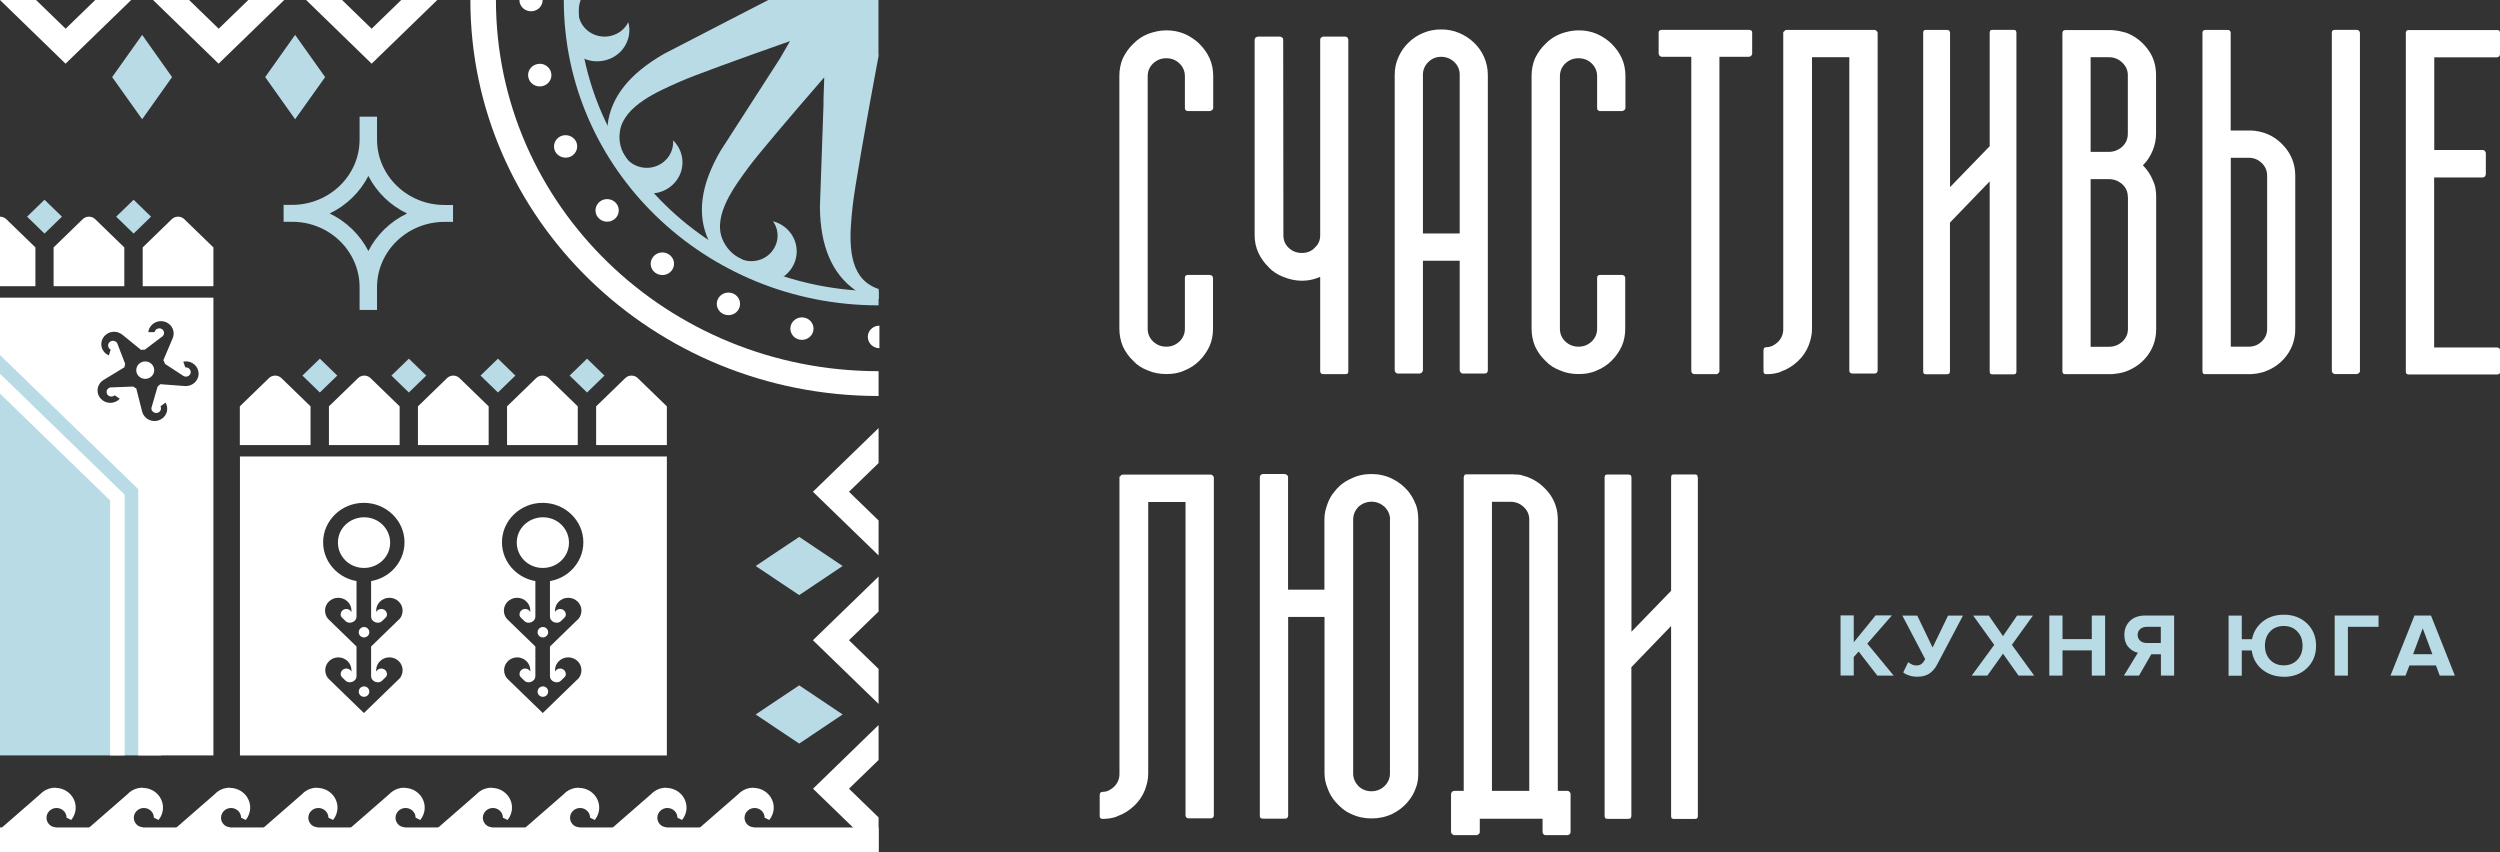
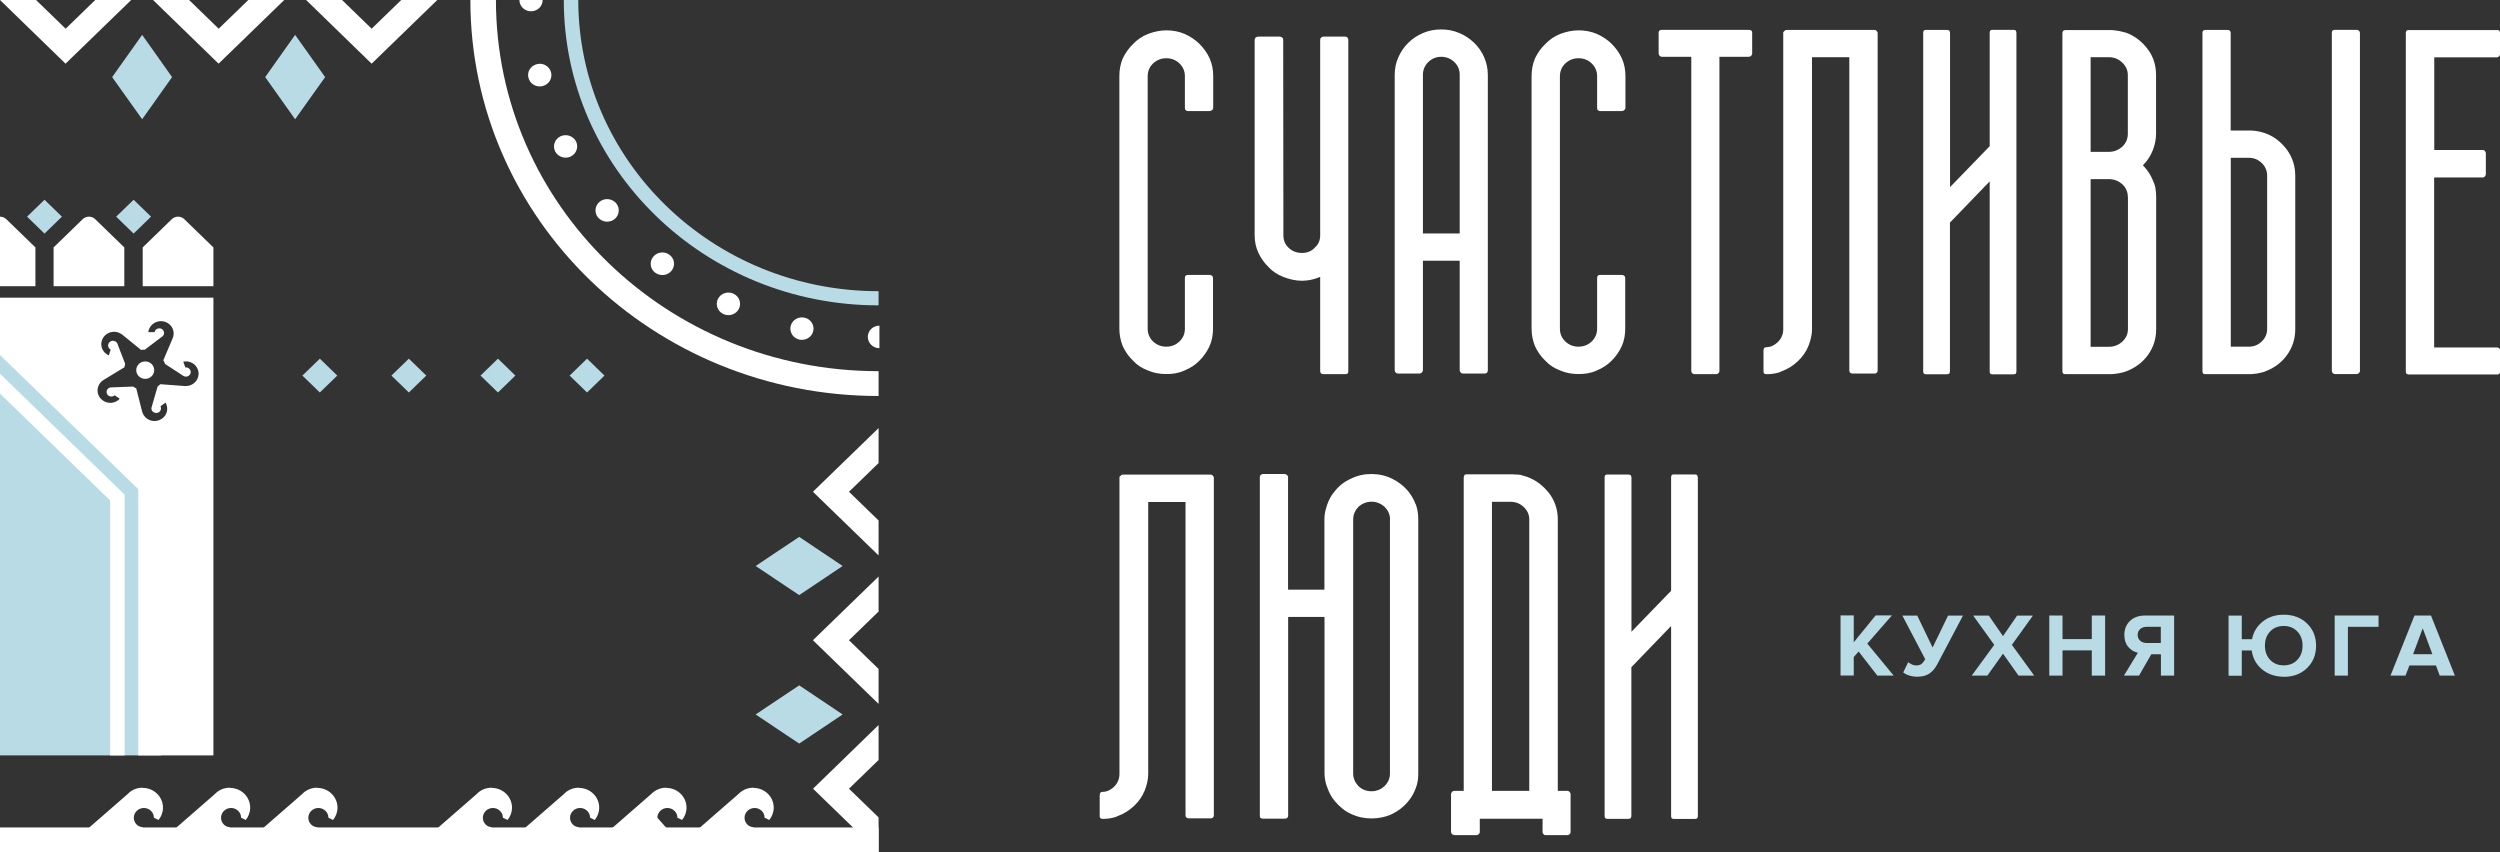
<svg xmlns="http://www.w3.org/2000/svg" width="176" height="60" viewBox="0 0 176 60" fill="none">
  <rect x="0" y="0" width="176" height="60" fill="#333333" stroke="none" />
  <g clip-path="url(#clip0_16_730)">
    <path fill-rule="evenodd" clip-rule="evenodd" d="M0 22.977H1.481L11.348 33.277V53.179H0V22.977Z" fill="#B9DBE5" />
    <path fill-rule="evenodd" clip-rule="evenodd" d="M18.67 5.428L20.776 2.454L22.889 5.428L20.776 8.395L18.67 5.428Z" fill="#B9DBE5" />
    <path fill-rule="evenodd" clip-rule="evenodd" d="M7.895 5.428L10.008 2.454L12.114 5.428L10.008 8.395L7.895 5.428Z" fill="#B9DBE5" />
    <path fill-rule="evenodd" clip-rule="evenodd" d="M61.852 21.497C55.735 21.497 50.191 19.093 46.18 15.202C42.169 11.311 39.691 5.941 39.691 0H40.711C40.711 5.659 43.077 10.784 46.902 14.495C50.727 18.205 56.01 20.5 61.852 20.5V21.489V21.497Z" fill="#B9DBE5" />
    <path fill-rule="evenodd" clip-rule="evenodd" d="M56.263 48.248L59.322 50.298L56.263 52.348L53.197 50.298L56.263 48.248Z" fill="#B9DBE5" />
    <path fill-rule="evenodd" clip-rule="evenodd" d="M56.263 37.796L59.322 39.846L56.263 41.896L53.197 39.846L56.263 37.796Z" fill="#B9DBE5" />
-     <path fill-rule="evenodd" clip-rule="evenodd" d="M26.543 9.24V9.832C26.543 11.095 27.079 12.25 27.934 13.08C28.798 13.917 29.981 14.43 31.283 14.43H31.893V15.621H31.283C29.981 15.621 28.79 16.14 27.934 16.971C27.071 17.808 26.543 18.956 26.543 20.219V20.811V21.821H25.315V20.212C25.315 18.948 24.779 17.794 23.924 16.963C23.06 16.126 21.877 15.614 20.575 15.614H19.965V14.422H20.575C21.877 14.422 23.068 13.903 23.924 13.073C24.787 12.235 25.315 11.088 25.315 9.824V8.215H26.543V9.225V9.24ZM27.071 13.924C26.61 13.477 26.223 12.957 25.933 12.387C25.642 12.957 25.256 13.477 24.794 13.924C24.333 14.372 23.797 14.747 23.209 15.029C23.797 15.31 24.333 15.686 24.794 16.133C25.256 16.581 25.642 17.101 25.933 17.671C26.223 17.101 26.61 16.581 27.071 16.133C27.532 15.686 28.068 15.31 28.656 15.029C28.068 14.747 27.532 14.372 27.071 13.924Z" fill="#B9DBE5" />
    <path fill-rule="evenodd" clip-rule="evenodd" d="M40.101 26.441L41.329 25.25L42.556 26.441L41.329 27.632L40.101 26.441ZM33.828 26.441L35.056 25.25L36.283 26.441L35.056 27.632L33.828 26.441ZM27.555 26.441L28.783 25.25L30.011 26.441L28.783 27.632L27.555 26.441ZM21.289 26.441L22.517 25.25L23.745 26.441L22.517 27.632L21.289 26.441Z" fill="#B9DBE5" />
    <path fill-rule="evenodd" clip-rule="evenodd" d="M8.178 15.253L9.406 14.062L10.633 15.253L9.406 16.444L8.178 15.253ZM1.905 15.253L3.133 14.062L4.361 15.253L3.133 16.444L1.905 15.253Z" fill="#B9DBE5" />
-     <path fill-rule="evenodd" clip-rule="evenodd" d="M40.875 6.53211e-05C40.748 0.361 40.703 0.751 40.748 1.141C40.904 1.899 41.544 2.469 42.333 2.563C43.122 2.656 43.888 2.259 44.231 1.559C44.454 2.368 44.179 3.234 43.524 3.783C42.869 4.331 41.946 4.468 41.15 4.143C40.197 2.945 39.855 1.429 40.153 -0.007H40.867L40.875 6.53211e-05ZM61.859 3.898C61.033 8.301 60.14 13.325 60.014 14.625C59.857 16.213 59.56 18.739 60.988 19.88C61.249 20.089 61.546 20.248 61.859 20.349V21.042C61.293 20.934 60.743 20.732 60.229 20.443C58.577 19.281 57.744 17.324 57.722 14.574L57.975 7.356V7.334V7.255V7.175V7.103V7.031V6.966L58.027 5.443C55.608 8.229 53.331 10.914 52.706 11.766C51.754 13.066 50.191 15.108 50.839 16.79C51.099 17.462 51.627 18.01 52.304 18.292C53.056 18.537 53.889 18.292 54.366 17.671C54.842 17.057 54.872 16.213 54.418 15.578C55.251 15.794 55.884 16.458 56.047 17.281C56.211 18.104 55.876 18.949 55.184 19.454C53.048 19.735 50.95 18.725 49.879 16.906C49.045 15.101 49.328 13.001 50.734 10.604L54.916 4.107L55.616 2.895C52.126 4.122 48.822 5.32 47.855 5.753C46.359 6.417 43.955 7.428 43.65 9.196C43.524 9.904 43.702 10.633 44.149 11.21C44.677 11.788 45.526 11.976 46.255 11.672C46.984 11.376 47.438 10.655 47.386 9.882C47.996 10.474 48.204 11.355 47.922 12.149C47.639 12.943 46.91 13.506 46.054 13.607C44.059 12.813 42.757 10.922 42.772 8.828C42.981 6.858 44.312 5.183 46.761 3.783C51.687 1.242 54.142 -0.029 54.142 -0.029H61.844V3.869L61.859 3.898Z" fill="#B9DBE5" />
    <path fill-rule="evenodd" clip-rule="evenodd" d="M85.336 7.753C85.373 7.709 85.396 7.666 85.41 7.623V5.363C85.41 4.93 85.336 4.504 85.157 4.107C84.986 3.725 84.741 3.393 84.443 3.09C84.145 2.794 83.788 2.563 83.401 2.389C82.992 2.216 82.568 2.137 82.121 2.137C81.675 2.137 81.236 2.231 80.819 2.389C80.425 2.548 80.075 2.779 79.777 3.09C79.472 3.378 79.234 3.725 79.048 4.1C78.877 4.497 78.803 4.923 78.803 5.349V23.135C78.803 23.568 78.885 23.987 79.048 24.384C79.227 24.767 79.465 25.106 79.777 25.402C80.06 25.712 80.41 25.929 80.812 26.08C81.221 26.261 81.66 26.333 82.114 26.333C82.568 26.333 82.992 26.268 83.394 26.08C83.781 25.922 84.138 25.698 84.428 25.402C84.726 25.106 84.964 24.767 85.143 24.391C85.321 23.994 85.396 23.576 85.396 23.142V19.555C85.388 19.497 85.358 19.454 85.329 19.411C85.284 19.389 85.21 19.353 85.172 19.353H83.61C83.55 19.353 83.498 19.382 83.461 19.418C83.424 19.461 83.416 19.519 83.416 19.577V23.142C83.416 23.489 83.29 23.792 83.037 24.038C82.776 24.283 82.471 24.406 82.107 24.406C81.742 24.406 81.437 24.283 81.176 24.038C80.923 23.792 80.797 23.496 80.797 23.142V5.363C80.797 5.017 80.923 4.714 81.176 4.468C81.437 4.223 81.749 4.1 82.107 4.1C82.464 4.1 82.776 4.216 83.037 4.468C83.29 4.714 83.416 5.017 83.416 5.363V7.594C83.416 7.644 83.424 7.702 83.461 7.745C83.498 7.782 83.55 7.818 83.61 7.818H85.172C85.217 7.818 85.291 7.782 85.329 7.753H85.336ZM94.92 2.772C94.906 2.714 94.876 2.664 94.846 2.628C94.794 2.584 94.742 2.577 94.675 2.577H93.164C93.105 2.577 93.053 2.606 93.008 2.649C92.956 2.693 92.941 2.743 92.941 2.808V16.574C92.941 16.913 92.822 17.202 92.561 17.433C92.323 17.7 92.003 17.808 91.646 17.808C91.289 17.808 90.969 17.685 90.716 17.44C90.463 17.202 90.351 16.906 90.351 16.567L90.337 2.815C90.337 2.758 90.329 2.693 90.284 2.656C90.24 2.628 90.165 2.577 90.106 2.577H88.58C88.521 2.577 88.454 2.606 88.402 2.635C88.372 2.678 88.342 2.721 88.327 2.765V16.559C88.327 16.992 88.409 17.404 88.588 17.794C88.766 18.169 89.005 18.515 89.317 18.811C89.592 19.122 89.95 19.338 90.337 19.49C90.753 19.656 91.192 19.764 91.646 19.764C92.048 19.764 92.442 19.692 92.814 19.541L92.941 19.49V26.145C92.956 26.29 93.038 26.34 93.186 26.34H94.727C94.772 26.34 94.838 26.319 94.883 26.29C94.906 26.254 94.92 26.196 94.92 26.16V2.772ZM101.461 2.072C101.015 2.072 100.583 2.151 100.181 2.324C99.794 2.49 99.445 2.714 99.147 3.01C98.849 3.299 98.619 3.645 98.448 4.021C98.269 4.418 98.187 4.836 98.187 5.27V26.059C98.187 26.124 98.209 26.174 98.254 26.225C98.299 26.268 98.343 26.297 98.41 26.297H99.928C99.995 26.297 100.055 26.268 100.099 26.225C100.144 26.174 100.174 26.124 100.174 26.059V18.357H102.763V26.059C102.763 26.124 102.786 26.174 102.83 26.225C102.875 26.268 102.92 26.297 102.987 26.297H104.505C104.661 26.297 104.728 26.232 104.743 26.088V5.27C104.743 4.836 104.653 4.418 104.482 4.021C104.311 3.638 104.081 3.299 103.775 3.01C103.478 2.721 103.128 2.49 102.734 2.324C102.332 2.151 101.9 2.072 101.454 2.072H101.461ZM102.763 5.262V16.437H100.174V5.262C100.174 4.916 100.3 4.62 100.553 4.367C100.806 4.122 101.104 3.999 101.461 3.999C101.818 3.999 102.131 4.129 102.384 4.367C102.637 4.613 102.763 4.909 102.763 5.262ZM114.357 7.753C114.394 7.709 114.416 7.666 114.431 7.623V5.363C114.431 4.93 114.357 4.504 114.178 4.107C114.007 3.725 113.762 3.393 113.464 3.09C113.166 2.794 112.809 2.563 112.422 2.389C112.013 2.216 111.589 2.137 111.142 2.137C110.696 2.137 110.257 2.231 109.84 2.389C109.446 2.548 109.096 2.779 108.798 3.09C108.493 3.378 108.255 3.725 108.069 4.1C107.898 4.497 107.823 4.923 107.823 5.349V23.135C107.823 23.568 107.905 23.987 108.069 24.384C108.248 24.767 108.486 25.106 108.798 25.402C109.081 25.712 109.431 25.929 109.833 26.08C110.242 26.261 110.681 26.333 111.135 26.333C111.589 26.333 112.013 26.268 112.415 26.08C112.802 25.922 113.159 25.698 113.449 25.402C113.747 25.106 113.985 24.767 114.163 24.391C114.342 23.994 114.416 23.576 114.416 23.142V19.555C114.409 19.497 114.379 19.454 114.349 19.411C114.305 19.389 114.23 19.353 114.193 19.353H112.63C112.571 19.353 112.519 19.382 112.482 19.418C112.444 19.461 112.437 19.519 112.437 19.577V23.142C112.437 23.489 112.311 23.792 112.058 24.038C111.797 24.283 111.492 24.406 111.127 24.406C110.763 24.406 110.458 24.283 110.197 24.038C109.944 23.792 109.818 23.496 109.818 23.142V5.363C109.818 5.017 109.944 4.714 110.197 4.468C110.458 4.223 110.77 4.1 111.127 4.1C111.485 4.1 111.797 4.216 112.058 4.468C112.311 4.714 112.437 5.017 112.437 5.363V7.594C112.437 7.644 112.444 7.702 112.482 7.745C112.519 7.782 112.571 7.818 112.63 7.818H114.193C114.238 7.818 114.312 7.782 114.349 7.753H114.357ZM123.353 3.761V2.288C123.353 2.231 123.338 2.187 123.294 2.151C123.242 2.115 123.175 2.101 123.115 2.101H117.013C116.946 2.101 116.887 2.115 116.835 2.144C116.79 2.187 116.768 2.223 116.768 2.288V3.761C116.768 3.826 116.798 3.884 116.835 3.927C116.887 3.97 116.939 3.999 117.006 3.999H119.067V26.116C119.067 26.174 119.082 26.225 119.127 26.268C119.171 26.319 119.231 26.34 119.298 26.34H120.823C120.883 26.34 120.935 26.326 120.965 26.275V26.261L120.987 26.254C121.039 26.218 121.047 26.174 121.047 26.116V3.999H123.108C123.175 3.999 123.234 3.97 123.279 3.934C123.324 3.884 123.353 3.833 123.353 3.768V3.761ZM125.645 2.144V2.173L125.541 2.259V23.179C125.541 23.532 125.407 23.843 125.147 24.095C125.042 24.196 124.916 24.276 124.789 24.341C124.648 24.413 124.492 24.442 124.336 24.442C124.187 24.449 124.15 24.55 124.15 24.68V26.153C124.15 26.21 124.164 26.254 124.202 26.297C124.239 26.326 124.283 26.34 124.328 26.34H124.469C124.775 26.333 125.072 26.283 125.355 26.181V26.167L125.415 26.145C125.861 25.987 126.24 25.741 126.583 25.416C126.91 25.106 127.163 24.738 127.327 24.326C127.394 24.146 127.453 23.951 127.498 23.763C127.543 23.568 127.565 23.366 127.565 23.164V4.028H130.192V26.095C130.192 26.16 130.214 26.21 130.266 26.254C130.318 26.29 130.378 26.297 130.445 26.297H131.955C132.015 26.297 132.067 26.29 132.112 26.254C132.164 26.203 132.186 26.16 132.186 26.088V2.324C132.186 2.267 132.156 2.216 132.104 2.173C132.067 2.122 132.022 2.108 131.955 2.108H125.779C125.734 2.108 125.682 2.115 125.653 2.151L125.645 2.144ZM141.912 2.144C141.86 2.122 141.793 2.101 141.741 2.101H140.275C140.223 2.101 140.163 2.108 140.118 2.144C140.081 2.194 140.074 2.252 140.074 2.31V10.294L137.283 13.174V2.31C137.283 2.259 137.254 2.202 137.231 2.151C137.179 2.13 137.112 2.108 137.06 2.108H135.594C135.542 2.108 135.482 2.115 135.438 2.151C135.401 2.202 135.393 2.259 135.393 2.317V26.138C135.393 26.196 135.401 26.254 135.438 26.304C135.482 26.333 135.542 26.348 135.594 26.348H137.06C137.12 26.348 137.179 26.326 137.231 26.304C137.254 26.254 137.276 26.196 137.276 26.145V15.671L140.074 12.77V26.145C140.074 26.203 140.081 26.261 140.118 26.311C140.163 26.34 140.223 26.355 140.275 26.355H141.741C141.8 26.355 141.86 26.333 141.912 26.311C141.934 26.261 141.956 26.203 141.956 26.153V2.31C141.956 2.259 141.934 2.202 141.912 2.151V2.144ZM145.245 2.166C145.223 2.209 145.193 2.274 145.193 2.324V26.131C145.193 26.189 145.216 26.247 145.238 26.297C145.283 26.319 145.335 26.34 145.387 26.34H148.676C149.011 26.311 149.368 26.261 149.68 26.145C150.305 25.907 150.819 25.532 151.206 25.005C151.608 24.456 151.794 23.835 151.794 23.164V13.86C151.794 13.657 151.779 13.448 151.742 13.246C151.712 13.051 151.645 12.863 151.556 12.683C151.407 12.315 151.191 11.99 150.916 11.694L150.856 11.636L150.916 11.579C151.191 11.297 151.399 10.965 151.548 10.597C151.704 10.214 151.786 9.817 151.786 9.406V5.284C151.786 4.62 151.608 3.999 151.198 3.458C150.804 2.931 150.298 2.534 149.68 2.303L149.182 2.18C149.1 2.166 149.018 2.151 148.921 2.144C148.832 2.13 148.75 2.13 148.668 2.115H145.394C145.335 2.122 145.283 2.144 145.238 2.18L145.245 2.166ZM147.18 10.683V4.028H148.475C148.847 4.028 149.159 4.165 149.42 4.418C149.665 4.656 149.799 4.945 149.799 5.284V9.42C149.799 9.767 149.673 10.07 149.412 10.322C149.145 10.561 148.825 10.691 148.467 10.691H147.173L147.18 10.683ZM149.807 13.86V23.164C149.807 23.511 149.673 23.799 149.42 24.045C149.152 24.283 148.84 24.413 148.475 24.413H147.18V12.611H148.475C148.832 12.611 149.152 12.741 149.42 12.979C149.673 13.224 149.799 13.513 149.799 13.86H149.807ZM156.98 2.151C156.928 2.122 156.869 2.108 156.802 2.108H155.284C155.224 2.108 155.165 2.122 155.112 2.151C155.068 2.194 155.053 2.252 155.053 2.317V26.138C155.053 26.203 155.068 26.261 155.12 26.311C155.135 26.333 155.224 26.34 155.246 26.34H158.491C158.573 26.333 158.662 26.326 158.751 26.311C158.833 26.311 158.915 26.29 158.997 26.275C159.079 26.254 159.16 26.232 159.25 26.218C159.324 26.203 159.399 26.181 159.473 26.145C160.098 25.914 160.612 25.532 160.998 25.005C161.4 24.456 161.586 23.835 161.586 23.164V12.38C161.586 11.708 161.4 11.088 160.998 10.539C160.604 10.019 160.106 9.601 159.466 9.377C159.153 9.269 158.826 9.204 158.498 9.189H157.04V2.31C157.04 2.245 157.017 2.194 156.973 2.151H156.98ZM159.607 12.373V23.164C159.607 23.503 159.48 23.799 159.227 24.038C158.982 24.276 158.677 24.406 158.327 24.406H157.047V11.109H158.327C158.677 11.109 158.982 11.239 159.227 11.477C159.48 11.723 159.607 12.019 159.607 12.373ZM166.14 26.102V2.324C166.14 2.259 166.118 2.209 166.073 2.166C166.021 2.122 165.969 2.101 165.902 2.101H164.384C164.221 2.101 164.161 2.166 164.161 2.324V26.095C164.161 26.16 164.176 26.218 164.228 26.261C164.273 26.304 164.317 26.333 164.384 26.333H165.902C165.969 26.333 166.029 26.304 166.073 26.261C166.118 26.218 166.148 26.16 166.148 26.095L166.14 26.102ZM171.357 4.035H175.784C175.851 4.035 175.888 4.014 175.94 3.963C175.985 3.92 176 3.862 176 3.797V2.303C176 2.245 175.985 2.194 175.948 2.158C175.903 2.122 175.851 2.115 175.792 2.115H169.586C169.548 2.115 169.467 2.115 169.429 2.158C169.385 2.202 169.37 2.245 169.37 2.31V26.153C169.37 26.218 169.377 26.268 169.429 26.319C169.474 26.355 169.534 26.362 169.586 26.362H175.792C175.851 26.362 175.903 26.355 175.948 26.319C175.993 26.275 176.007 26.225 176.007 26.16V24.687C176.007 24.622 175.993 24.565 175.948 24.521C175.903 24.478 175.851 24.463 175.792 24.463H171.364V12.495H174.75C174.809 12.495 174.876 12.488 174.921 12.438C174.973 12.387 175.003 12.322 175.003 12.25V10.784C175.003 10.727 174.958 10.655 174.921 10.611C174.884 10.568 174.809 10.561 174.757 10.561H171.372V4.028L171.357 4.035ZM78.914 33.45V33.479L78.81 33.566V54.485C78.81 54.839 78.676 55.149 78.416 55.402C78.311 55.503 78.185 55.582 78.058 55.647C77.917 55.719 77.761 55.748 77.605 55.748C77.456 55.756 77.419 55.857 77.419 55.987V57.459C77.419 57.517 77.433 57.56 77.471 57.603C77.508 57.632 77.552 57.647 77.597 57.647H77.739C78.044 57.64 78.341 57.589 78.624 57.488V57.474L78.684 57.452C79.13 57.293 79.51 57.048 79.852 56.723C80.179 56.413 80.432 56.044 80.596 55.633C80.663 55.452 80.722 55.258 80.767 55.07C80.812 54.875 80.834 54.673 80.834 54.471V35.342H83.461V57.409C83.461 57.474 83.483 57.524 83.535 57.567C83.587 57.603 83.647 57.611 83.714 57.611H85.224C85.284 57.611 85.336 57.603 85.381 57.567C85.433 57.517 85.455 57.474 85.455 57.401V33.631C85.455 33.573 85.425 33.523 85.373 33.479C85.336 33.429 85.291 33.414 85.224 33.414H79.048C79.004 33.414 78.951 33.422 78.922 33.458L78.914 33.45ZM99.66 35.501C99.541 35.169 99.355 34.858 99.139 34.584C98.827 34.216 98.455 33.92 98.008 33.703C97.555 33.479 97.063 33.371 96.55 33.371C96.037 33.371 95.56 33.472 95.099 33.703C94.645 33.905 94.273 34.194 93.968 34.584C93.73 34.851 93.566 35.161 93.447 35.493C93.388 35.667 93.328 35.847 93.291 36.028C93.254 36.208 93.239 36.388 93.239 36.569V41.514H90.679V33.573C90.679 33.516 90.649 33.479 90.604 33.443C90.56 33.4 90.5 33.371 90.433 33.371H88.915C88.848 33.371 88.796 33.4 88.752 33.443C88.714 33.479 88.692 33.523 88.692 33.573V57.445C88.692 57.502 88.707 57.553 88.752 57.589C88.796 57.625 88.863 57.632 88.923 57.632H90.441C90.5 57.632 90.567 57.625 90.612 57.589C90.649 57.546 90.686 57.502 90.686 57.438V43.434H93.246V54.435C93.246 54.795 93.32 55.157 93.462 55.496C93.581 55.835 93.752 56.138 93.983 56.413C94.139 56.593 94.31 56.766 94.496 56.918C94.682 57.077 94.891 57.199 95.114 57.3C95.568 57.517 96.051 57.618 96.557 57.618C97.063 57.618 97.555 57.517 98.016 57.3C98.239 57.192 98.44 57.062 98.626 56.918C98.812 56.766 98.991 56.6 99.139 56.413C99.37 56.138 99.549 55.828 99.668 55.489C99.735 55.322 99.779 55.149 99.809 54.976C99.839 54.795 99.846 54.615 99.846 54.435V36.562C99.846 36.194 99.794 35.833 99.668 35.486L99.66 35.501ZM97.852 36.576V54.464C97.852 54.803 97.718 55.099 97.473 55.337C97.227 55.575 96.907 55.705 96.55 55.705C96.193 55.705 95.88 55.582 95.62 55.33C95.397 55.077 95.263 54.795 95.263 54.456V36.569C95.263 36.23 95.397 35.934 95.635 35.674C95.895 35.45 96.208 35.32 96.557 35.32C96.907 35.32 97.212 35.45 97.48 35.681C97.718 35.934 97.86 36.222 97.86 36.569L97.852 36.576ZM103.106 33.443C103.076 33.494 103.046 33.552 103.046 33.609V55.676H102.391C102.324 55.676 102.272 55.698 102.228 55.741C102.198 55.777 102.153 55.849 102.153 55.9V58.556C102.153 58.621 102.176 58.672 102.235 58.722C102.28 58.773 102.339 58.795 102.406 58.795H103.947C104.006 58.795 104.058 58.766 104.095 58.722H104.103L104.118 58.708C104.17 58.679 104.177 58.607 104.177 58.556V57.64H108.597V58.556C108.597 58.607 108.605 58.679 108.649 58.708H108.664L108.672 58.737C108.709 58.787 108.776 58.795 108.828 58.795H110.331C110.398 58.795 110.45 58.773 110.495 58.73H110.502L110.517 58.708C110.562 58.679 110.569 58.6 110.569 58.556V55.9C110.569 55.842 110.539 55.792 110.487 55.741C110.45 55.691 110.391 55.676 110.331 55.676H109.669V36.562C109.669 35.883 109.468 35.27 109.059 34.721C108.858 34.468 108.627 34.237 108.367 34.035C108.106 33.84 107.823 33.689 107.518 33.573L107.035 33.429C106.953 33.422 106.871 33.414 106.789 33.407C106.7 33.407 106.611 33.407 106.529 33.393H103.247C103.195 33.393 103.143 33.407 103.091 33.436L103.106 33.443ZM107.66 55.676H105.033V35.327H106.343C106.7 35.327 107.02 35.45 107.273 35.696C107.526 35.934 107.66 36.23 107.66 36.569V55.669V55.676ZM119.484 33.443C119.432 33.422 119.365 33.4 119.313 33.4H117.847C117.795 33.4 117.735 33.407 117.691 33.443C117.653 33.494 117.646 33.552 117.646 33.609V41.593L114.855 44.473V33.609C114.855 33.559 114.826 33.501 114.803 33.45C114.751 33.429 114.684 33.407 114.632 33.407H113.166C113.114 33.407 113.055 33.414 113.01 33.45C112.973 33.501 112.965 33.559 112.965 33.617V57.438C112.965 57.495 112.973 57.553 113.01 57.603C113.055 57.632 113.114 57.647 113.166 57.647H114.632C114.692 57.647 114.751 57.625 114.803 57.603C114.826 57.553 114.848 57.495 114.848 57.445V46.971L117.646 44.069V57.445C117.646 57.502 117.653 57.56 117.691 57.611C117.735 57.64 117.795 57.654 117.847 57.654H119.313C119.372 57.654 119.432 57.632 119.484 57.611C119.506 57.56 119.529 57.502 119.529 57.452V33.631C119.529 33.58 119.506 33.523 119.484 33.472V33.443Z" fill="white" />
    <path fill-rule="evenodd" clip-rule="evenodd" d="M0 58.253H61.852V60H0V58.253Z" fill="white" />
    <path d="M9.235 0L4.614 4.483L0 0H2.537L4.621 2.021L6.705 0H9.242H9.235ZM20.009 0L15.389 4.483L10.775 0H13.312L15.396 2.021L17.48 0H20.017H20.009Z" fill="white" />
    <path d="M30.784 0L26.163 4.483L21.55 0H24.08L26.163 2.021L28.247 0H30.784Z" fill="white" />
    <path fill-rule="evenodd" clip-rule="evenodd" d="M33.114 0H34.914C34.914 7.218 37.928 13.751 42.802 18.479C47.676 23.207 54.41 26.131 61.852 26.131V27.878C53.919 27.878 46.731 24.759 41.529 19.714C36.328 14.668 33.114 7.702 33.114 0Z" fill="white" />
    <path fill-rule="evenodd" clip-rule="evenodd" d="M38.203 0C38.203 0.44 37.839 0.794 37.385 0.794C36.931 0.794 36.566 0.44 36.566 0H38.203ZM37.816 4.512C38.255 4.41 38.694 4.678 38.799 5.111C38.903 5.537 38.627 5.962 38.181 6.064C37.742 6.165 37.303 5.897 37.199 5.464C37.094 5.038 37.37 4.613 37.816 4.512ZM39.461 9.593C39.87 9.406 40.354 9.572 40.555 9.961C40.748 10.358 40.577 10.828 40.175 11.023C39.766 11.21 39.282 11.044 39.081 10.655C38.888 10.258 39.059 9.788 39.461 9.593ZM42.229 14.191C42.579 13.917 43.1 13.975 43.382 14.314C43.665 14.653 43.606 15.159 43.256 15.433C42.906 15.707 42.385 15.65 42.102 15.31C41.82 14.971 41.879 14.466 42.229 14.191ZM45.987 18.075C46.27 17.729 46.783 17.671 47.14 17.945C47.497 18.219 47.557 18.718 47.274 19.064C46.991 19.41 46.478 19.461 46.121 19.194C45.764 18.927 45.704 18.422 45.987 18.075ZM50.541 21.049C50.734 20.652 51.225 20.486 51.635 20.674C52.044 20.861 52.215 21.338 52.022 21.735C51.828 22.132 51.337 22.298 50.928 22.11C50.519 21.922 50.347 21.446 50.541 21.049ZM55.66 22.962C55.757 22.536 56.196 22.269 56.635 22.363C57.074 22.457 57.35 22.883 57.253 23.308C57.156 23.734 56.717 24.001 56.278 23.908C55.839 23.814 55.564 23.388 55.66 22.962ZM61.093 23.72C61.093 23.28 61.457 22.926 61.911 22.926V24.514C61.465 24.514 61.1 24.16 61.093 23.72Z" fill="white" />
    <path d="M61.852 39.103L57.23 34.62L61.852 30.137V32.599L59.768 34.62L61.852 36.641V39.103ZM61.852 49.555L57.23 45.072L61.852 40.59V43.051L59.768 45.072L61.852 47.093V49.555Z" fill="white" />
    <path d="M61.852 60L57.238 55.525L61.852 51.042V53.504L59.768 55.525L61.852 57.546V60Z" fill="white" />
-     <path fill-rule="evenodd" clip-rule="evenodd" d="M3.892 55.467C4.688 55.467 5.328 56.088 5.328 56.86C5.328 57.185 5.209 57.488 5.015 57.726L4.688 57.567C4.688 57.185 4.368 56.882 3.981 56.882C3.594 56.882 3.274 57.192 3.274 57.567C3.274 57.834 3.43 58.073 3.669 58.181L3.877 58.246C3.877 58.246 3.907 58.246 3.922 58.246C3.914 58.246 3.907 58.246 3.892 58.246L4.189 58.701L2.217 59.199L0 58.376L2.843 55.9C2.902 55.835 2.969 55.777 3.043 55.727C3.282 55.553 3.579 55.452 3.899 55.452L3.892 55.467Z" fill="white" />
    <path fill-rule="evenodd" clip-rule="evenodd" d="M10.038 55.467C10.834 55.467 11.474 56.088 11.474 56.86C11.474 57.185 11.355 57.488 11.162 57.726L10.834 57.567C10.834 57.185 10.514 56.882 10.127 56.882C9.741 56.882 9.421 57.192 9.421 57.567C9.421 57.834 9.577 58.073 9.815 58.181L10.023 58.246C10.023 58.246 10.053 58.246 10.068 58.246C10.06 58.246 10.053 58.246 10.038 58.246L10.336 58.701L8.364 59.199L6.146 58.376L8.989 55.9C9.049 55.835 9.116 55.777 9.182 55.727C9.421 55.553 9.718 55.452 10.038 55.452V55.467Z" fill="white" />
    <path fill-rule="evenodd" clip-rule="evenodd" d="M16.177 55.467C16.973 55.467 17.613 56.088 17.613 56.86C17.613 57.185 17.494 57.488 17.301 57.726L16.973 57.567C16.973 57.185 16.654 56.882 16.267 56.882C15.88 56.882 15.56 57.192 15.56 57.567C15.56 57.834 15.716 58.073 15.954 58.181L16.162 58.246C16.162 58.246 16.192 58.246 16.207 58.246C16.2 58.246 16.192 58.246 16.177 58.246L16.475 58.701L14.503 59.199L12.286 58.376L15.128 55.9C15.188 55.835 15.255 55.777 15.322 55.727C15.56 55.553 15.857 55.452 16.177 55.452V55.467Z" fill="white" />
    <path fill-rule="evenodd" clip-rule="evenodd" d="M22.324 55.467C23.12 55.467 23.76 56.088 23.76 56.86C23.76 57.185 23.641 57.488 23.447 57.726L23.12 57.567C23.12 57.185 22.8 56.882 22.413 56.882C22.026 56.882 21.706 57.192 21.706 57.567C21.706 57.834 21.862 58.073 22.1 58.181L22.309 58.246C22.309 58.246 22.339 58.246 22.353 58.246C22.346 58.246 22.339 58.246 22.324 58.246L22.621 58.701L20.649 59.199L18.432 58.376L21.274 55.9C21.334 55.835 21.401 55.777 21.468 55.727C21.706 55.553 22.004 55.452 22.324 55.452V55.467Z" fill="white" />
-     <path fill-rule="evenodd" clip-rule="evenodd" d="M28.463 55.467C29.259 55.467 29.899 56.088 29.899 56.86C29.899 57.185 29.78 57.488 29.586 57.726L29.259 57.567C29.259 57.185 28.939 56.882 28.552 56.882C28.165 56.882 27.845 57.192 27.845 57.567C27.845 57.834 28.001 58.073 28.239 58.181L28.448 58.246C28.448 58.246 28.478 58.246 28.492 58.246C28.485 58.246 28.478 58.246 28.463 58.246L28.76 58.701L26.788 59.199L24.571 58.376L27.413 55.9C27.473 55.835 27.54 55.777 27.614 55.727C27.852 55.553 28.15 55.452 28.47 55.452L28.463 55.467Z" fill="white" />
    <path fill-rule="evenodd" clip-rule="evenodd" d="M34.609 55.467C35.405 55.467 36.045 56.088 36.045 56.86C36.045 57.185 35.926 57.488 35.733 57.726L35.405 57.567C35.405 57.185 35.085 56.882 34.699 56.882C34.312 56.882 33.992 57.192 33.992 57.567C33.992 57.834 34.148 58.073 34.386 58.181L34.594 58.246C34.594 58.246 34.624 58.246 34.639 58.246C34.632 58.246 34.624 58.246 34.609 58.246L34.907 58.701L32.935 59.199L30.717 58.376L33.56 55.9C33.62 55.835 33.687 55.777 33.753 55.727C33.992 55.553 34.289 55.452 34.609 55.452V55.467Z" fill="white" />
    <path fill-rule="evenodd" clip-rule="evenodd" d="M40.748 55.467C41.544 55.467 42.184 56.088 42.184 56.86C42.184 57.185 42.065 57.488 41.872 57.726L41.544 57.567C41.544 57.185 41.224 56.882 40.837 56.882C40.45 56.882 40.131 57.192 40.131 57.567C40.131 57.834 40.287 58.073 40.525 58.181L40.733 58.246C40.733 58.246 40.763 58.246 40.778 58.246C40.77 58.246 40.763 58.246 40.748 58.246L41.046 58.701L39.074 59.199L36.856 58.376L39.699 55.9C39.758 55.835 39.825 55.777 39.892 55.727C40.131 55.553 40.428 55.452 40.748 55.452V55.467Z" fill="white" />
-     <path fill-rule="evenodd" clip-rule="evenodd" d="M46.895 55.467C47.691 55.467 48.331 56.088 48.331 56.86C48.331 57.185 48.212 57.488 48.018 57.726L47.691 57.567C47.691 57.185 47.371 56.882 46.984 56.882C46.597 56.882 46.277 57.192 46.277 57.567C46.277 57.834 46.433 58.073 46.671 58.181L46.88 58.246C46.88 58.246 46.91 58.246 46.924 58.246C46.917 58.246 46.91 58.246 46.895 58.246L47.192 58.701L45.22 59.199L43.003 58.376L45.845 55.9C45.905 55.835 45.972 55.777 46.046 55.727C46.285 55.553 46.582 55.452 46.902 55.452L46.895 55.467Z" fill="white" />
+     <path fill-rule="evenodd" clip-rule="evenodd" d="M46.895 55.467C47.691 55.467 48.331 56.088 48.331 56.86C48.331 57.185 48.212 57.488 48.018 57.726L47.691 57.567C47.691 57.185 47.371 56.882 46.984 56.882C46.597 56.882 46.277 57.192 46.277 57.567L46.88 58.246C46.88 58.246 46.91 58.246 46.924 58.246C46.917 58.246 46.91 58.246 46.895 58.246L47.192 58.701L45.22 59.199L43.003 58.376L45.845 55.9C45.905 55.835 45.972 55.777 46.046 55.727C46.285 55.553 46.582 55.452 46.902 55.452L46.895 55.467Z" fill="white" />
    <path fill-rule="evenodd" clip-rule="evenodd" d="M53.034 55.467C53.83 55.467 54.47 56.088 54.47 56.86C54.47 57.185 54.351 57.488 54.157 57.726L53.83 57.567C53.83 57.185 53.51 56.882 53.123 56.882C52.736 56.882 52.416 57.192 52.416 57.567C52.416 57.834 52.572 58.073 52.81 58.181L53.019 58.246C53.019 58.246 53.048 58.246 53.063 58.246C53.056 58.246 53.048 58.246 53.034 58.246L53.331 58.701L51.359 59.199L49.142 58.376L51.984 55.9C52.044 55.835 52.111 55.777 52.185 55.727C52.423 55.553 52.721 55.452 53.041 55.452L53.034 55.467Z" fill="white" />
-     <path fill-rule="evenodd" clip-rule="evenodd" d="M46.947 53.186H16.892V32.137H46.947V53.186ZM38.218 36.417C37.712 36.417 37.251 36.62 36.916 36.937C36.581 37.262 36.38 37.702 36.38 38.2C36.38 38.698 36.589 39.139 36.916 39.464C37.251 39.788 37.705 39.983 38.218 39.983C38.732 39.983 39.185 39.781 39.52 39.464C39.855 39.139 40.056 38.698 40.056 38.2C40.056 37.702 39.848 37.262 39.52 36.937C39.185 36.612 38.732 36.417 38.218 36.417ZM36.417 46.278C35.904 46.278 35.487 46.682 35.487 47.18C35.487 47.303 35.51 47.418 35.554 47.519C35.614 47.664 35.673 47.743 35.792 47.851L38.211 50.197L40.629 47.851C40.748 47.75 40.808 47.671 40.867 47.519C40.912 47.411 40.934 47.296 40.934 47.18C40.934 46.682 40.517 46.278 40.004 46.278C39.491 46.278 39.074 46.682 39.074 47.18C39.074 47.216 39.074 47.252 39.074 47.281C39.141 47.151 39.275 47.065 39.431 47.065C39.654 47.065 39.833 47.238 39.833 47.454C39.833 47.584 39.781 47.635 39.684 47.729C39.587 47.822 39.528 47.88 39.476 47.931C39.245 48.155 38.717 48.003 38.717 47.592V45.513L40.629 43.657C40.748 43.556 40.808 43.477 40.867 43.325C40.912 43.217 40.934 43.102 40.934 42.986C40.934 42.488 40.517 42.084 40.004 42.084C39.491 42.084 39.074 42.488 39.074 42.986C39.074 43.022 39.074 43.058 39.074 43.087C39.141 42.957 39.275 42.871 39.431 42.871C39.654 42.871 39.833 43.044 39.833 43.261C39.833 43.39 39.781 43.441 39.684 43.535C39.587 43.629 39.528 43.686 39.476 43.737C39.245 43.961 38.717 43.809 38.717 43.398V40.907C39.305 40.806 39.825 40.532 40.227 40.142C40.748 39.637 41.068 38.944 41.068 38.179C41.068 37.413 40.748 36.721 40.227 36.215C39.706 35.71 38.992 35.4 38.203 35.4C37.414 35.4 36.7 35.71 36.179 36.215C35.658 36.721 35.338 37.413 35.338 38.179C35.338 38.944 35.658 39.637 36.179 40.142C36.581 40.532 37.109 40.806 37.69 40.907V43.398C37.69 43.809 37.161 43.961 36.931 43.737C36.871 43.679 36.812 43.621 36.722 43.535C36.626 43.441 36.574 43.39 36.574 43.261C36.574 43.044 36.752 42.871 36.975 42.871C37.132 42.871 37.266 42.957 37.333 43.087C37.333 43.051 37.333 43.022 37.333 42.986C37.333 42.488 36.916 42.084 36.403 42.084C35.889 42.084 35.472 42.488 35.472 42.986C35.472 43.109 35.495 43.224 35.539 43.325C35.599 43.47 35.658 43.549 35.777 43.657L37.69 45.513V47.592C37.69 48.003 37.161 48.155 36.931 47.931C36.871 47.873 36.812 47.815 36.722 47.729C36.626 47.635 36.574 47.584 36.574 47.454C36.574 47.238 36.752 47.065 36.975 47.065C37.132 47.065 37.266 47.151 37.333 47.281C37.333 47.245 37.333 47.216 37.333 47.18C37.333 46.682 36.916 46.278 36.403 46.278H36.417ZM38.218 44.877C38.01 44.877 37.846 44.711 37.846 44.509C37.846 44.307 38.01 44.148 38.218 44.141C38.426 44.141 38.59 44.307 38.59 44.509C38.59 44.711 38.426 44.87 38.218 44.877ZM38.218 49.057C38.01 49.057 37.846 48.891 37.846 48.689C37.846 48.487 38.01 48.328 38.218 48.321C38.426 48.321 38.59 48.487 38.59 48.689C38.59 48.891 38.426 49.05 38.218 49.057ZM25.628 36.417C25.122 36.417 24.66 36.62 24.325 36.937C23.991 37.255 23.79 37.702 23.79 38.2C23.79 38.698 23.998 39.139 24.325 39.464C24.66 39.788 25.114 39.983 25.628 39.983C26.141 39.983 26.595 39.781 26.93 39.464C27.265 39.139 27.466 38.698 27.466 38.2C27.466 37.702 27.257 37.262 26.93 36.937C26.595 36.612 26.141 36.417 25.628 36.417ZM23.827 46.278C23.313 46.278 22.897 46.682 22.897 47.18C22.897 47.303 22.919 47.418 22.964 47.519C23.023 47.664 23.083 47.743 23.202 47.851L25.62 50.197L28.039 47.851C28.158 47.75 28.217 47.671 28.277 47.519C28.321 47.411 28.344 47.296 28.344 47.18C28.344 46.682 27.927 46.278 27.413 46.278C26.9 46.278 26.483 46.682 26.483 47.18C26.483 47.216 26.483 47.252 26.483 47.281C26.55 47.151 26.684 47.065 26.84 47.065C27.064 47.065 27.242 47.238 27.242 47.454C27.242 47.584 27.19 47.635 27.093 47.729C26.997 47.822 26.937 47.88 26.885 47.931C26.654 48.155 26.126 48.003 26.126 47.592V45.513L28.039 43.657C28.158 43.556 28.217 43.477 28.277 43.325C28.321 43.217 28.344 43.102 28.344 42.986C28.344 42.488 27.927 42.084 27.413 42.084C26.9 42.084 26.483 42.488 26.483 42.986C26.483 43.022 26.483 43.058 26.483 43.087C26.55 42.957 26.684 42.871 26.84 42.871C27.064 42.871 27.242 43.044 27.242 43.261C27.242 43.39 27.19 43.441 27.093 43.535C26.997 43.629 26.937 43.686 26.885 43.737C26.654 43.961 26.126 43.809 26.126 43.398V40.907C26.714 40.806 27.235 40.532 27.637 40.142C28.158 39.637 28.478 38.944 28.478 38.179C28.478 37.413 28.158 36.721 27.637 36.215C27.116 35.71 26.401 35.4 25.613 35.4C24.824 35.4 24.11 35.71 23.589 36.215C23.068 36.721 22.748 37.413 22.748 38.179C22.748 38.944 23.068 39.637 23.589 40.142C23.991 40.532 24.519 40.806 25.099 40.907V43.398C25.099 43.809 24.571 43.961 24.34 43.737C24.281 43.679 24.221 43.621 24.132 43.535C24.035 43.441 23.983 43.39 23.983 43.261C23.983 43.044 24.162 42.871 24.385 42.871C24.541 42.871 24.675 42.957 24.742 43.087C24.742 43.051 24.742 43.022 24.742 42.986C24.742 42.488 24.325 42.084 23.812 42.084C23.299 42.084 22.882 42.488 22.882 42.986C22.882 43.109 22.904 43.224 22.949 43.325C23.008 43.47 23.068 43.549 23.187 43.657L25.099 45.513V47.592C25.099 48.003 24.571 48.155 24.34 47.931C24.281 47.873 24.221 47.815 24.132 47.729C24.035 47.635 23.983 47.584 23.983 47.454C23.983 47.238 24.162 47.065 24.385 47.065C24.541 47.065 24.675 47.151 24.742 47.281C24.742 47.245 24.742 47.216 24.742 47.18C24.742 46.682 24.325 46.278 23.812 46.278H23.827ZM25.628 44.877C25.419 44.877 25.256 44.711 25.256 44.509C25.256 44.307 25.419 44.148 25.628 44.141C25.836 44.141 26 44.307 26 44.509C26 44.711 25.836 44.87 25.628 44.877ZM25.628 49.057C25.419 49.057 25.256 48.891 25.256 48.689C25.256 48.487 25.419 48.328 25.628 48.321C25.836 48.321 26 48.487 26 48.689C26 48.891 25.836 49.05 25.628 49.057ZM46.947 31.335H41.968V28.607L44.022 26.615C44.26 26.384 44.655 26.384 44.893 26.615L46.947 28.607V31.335ZM40.674 31.335H35.696V28.607L37.749 26.615C37.987 26.384 38.382 26.384 38.62 26.615L40.674 28.607V31.335ZM21.862 31.335H16.884V28.607L18.938 26.615C19.176 26.384 19.57 26.384 19.809 26.615L21.862 28.607V31.335ZM34.401 31.335H29.423V28.607L31.476 26.615C31.715 26.384 32.109 26.384 32.347 26.615L34.401 28.607V31.335ZM28.135 31.335H23.157V28.607L25.211 26.615C25.449 26.384 25.843 26.384 26.081 26.615L28.135 28.607V31.335Z" fill="white" />
    <path fill-rule="evenodd" clip-rule="evenodd" d="M15.024 53.179H9.733V34.439L0 24.99V20.955H15.024V53.179ZM11.519 25.387C11.556 25.46 11.593 25.539 11.616 25.618L12.844 26.42L12.866 26.434C12.866 26.434 12.903 26.463 12.933 26.477C13.007 26.514 13.104 26.528 13.193 26.499C13.372 26.441 13.469 26.261 13.409 26.088C13.357 25.936 13.201 25.842 13.044 25.864L12.903 25.46C13.342 25.366 13.796 25.611 13.937 26.037C14.094 26.492 13.833 26.983 13.364 27.134C13.253 27.17 13.134 27.185 13.022 27.178L11.288 27.048C11.229 27.105 11.162 27.163 11.095 27.214L10.693 28.6V28.621C10.693 28.621 10.671 28.665 10.663 28.694C10.648 28.773 10.663 28.867 10.723 28.939C10.834 29.083 11.043 29.119 11.199 29.011C11.333 28.917 11.37 28.744 11.303 28.6L11.653 28.34C11.876 28.722 11.78 29.213 11.407 29.473C11.006 29.755 10.447 29.675 10.157 29.285C10.083 29.192 10.038 29.09 10.008 28.982L9.592 27.344C9.517 27.308 9.443 27.264 9.376 27.214L7.895 27.271H7.865C7.865 27.271 7.813 27.271 7.791 27.271C7.709 27.286 7.627 27.329 7.568 27.401C7.456 27.546 7.493 27.755 7.642 27.856C7.776 27.95 7.962 27.936 8.074 27.827L8.431 28.073C8.133 28.398 7.62 28.462 7.24 28.195C6.838 27.914 6.749 27.372 7.032 26.983C7.099 26.889 7.188 26.809 7.285 26.752L8.758 25.857C8.773 25.77 8.788 25.691 8.81 25.611L8.29 24.261V24.24C8.29 24.24 8.267 24.189 8.252 24.168C8.215 24.095 8.141 24.03 8.051 24.009C7.873 23.951 7.687 24.052 7.627 24.225C7.575 24.377 7.65 24.543 7.791 24.615L7.664 25.019C7.248 24.846 7.032 24.391 7.173 23.965C7.322 23.511 7.828 23.251 8.297 23.395C8.409 23.431 8.513 23.489 8.602 23.554L9.934 24.637C10.023 24.622 10.113 24.615 10.202 24.615L11.37 23.727L11.393 23.713C11.393 23.713 11.437 23.684 11.452 23.669C11.512 23.612 11.549 23.525 11.549 23.438C11.549 23.258 11.4 23.114 11.214 23.114C11.05 23.114 10.909 23.229 10.879 23.381H10.44C10.485 22.955 10.872 22.608 11.333 22.608C11.824 22.608 12.226 22.998 12.226 23.474C12.226 23.59 12.204 23.706 12.159 23.807L11.497 25.366L11.519 25.387ZM10.224 25.445C10.574 25.445 10.857 25.72 10.857 26.059C10.857 26.398 10.574 26.672 10.224 26.672C9.875 26.672 9.592 26.398 9.592 26.059C9.592 25.72 9.875 25.445 10.224 25.445ZM0 20.147V15.253C0.156 15.253 0.313 15.31 0.439 15.426L2.493 17.418V20.147H0ZM15.024 20.147H10.046V17.418L12.099 15.426C12.338 15.195 12.732 15.195 12.97 15.426L15.024 17.418V20.147ZM8.751 20.147H3.773V17.418L5.826 15.426C6.065 15.195 6.459 15.195 6.697 15.426L8.751 17.418V20.147Z" fill="white" />
    <path d="M7.754 53.178V35.233L0 27.712V26.311C2.924 29.148 5.849 31.985 8.773 34.822V53.178H7.754Z" fill="white" />
    <path d="M133.31 47.563H132.164L130.847 45.866L130.504 46.256V47.556H129.574V43.325H130.504V45.217L132.045 43.325H133.191L131.457 45.31L133.31 47.556V47.563Z" fill="#B9DBE5" />
    <path d="M134.976 47.642C134.783 47.642 134.59 47.613 134.411 47.555C134.232 47.498 134.091 47.425 133.987 47.339L134.337 46.617C134.53 46.769 134.716 46.848 134.895 46.848C135.051 46.848 135.177 46.812 135.267 46.747C135.356 46.682 135.445 46.566 135.535 46.408L133.927 43.34H134.976L136.055 45.585L137.142 43.34H138.191L136.39 46.754C136.241 47.043 136.055 47.26 135.84 47.411C135.624 47.563 135.326 47.642 134.969 47.642H134.976Z" fill="#B9DBE5" />
    <path d="M143.214 47.563H142.105L141.011 46.018L139.91 47.563H138.809L140.394 45.397L138.913 43.34H140.014L141.011 44.783L142.001 43.34H143.117L141.636 45.397L143.214 47.57V47.563Z" fill="#B9DBE5" />
    <path d="M148.2 47.563H147.262V45.787H145.201V47.563H144.271V43.333H145.201V44.993H147.262V43.333H148.2V47.563Z" fill="#B9DBE5" />
    <path d="M150.588 47.563H149.524L150.506 45.953C150.238 45.895 150.015 45.758 149.829 45.542C149.643 45.325 149.554 45.044 149.554 44.697C149.554 44.293 149.688 43.968 149.948 43.715C150.209 43.463 150.566 43.333 151.02 43.333H153.059V47.563H152.129V46.061H151.451L150.588 47.563ZM151.146 45.267H152.121V44.127H151.146C150.953 44.127 150.797 44.177 150.677 44.278C150.558 44.379 150.491 44.524 150.491 44.697C150.491 44.87 150.551 45.008 150.677 45.116C150.804 45.224 150.96 45.267 151.146 45.267Z" fill="#B9DBE5" />
    <path d="M160.775 47.642C160.18 47.642 159.674 47.469 159.257 47.13C158.841 46.79 158.595 46.343 158.521 45.794H157.821V47.57H156.891V43.34H157.821V45H158.543C158.64 44.488 158.9 44.069 159.302 43.751C159.704 43.434 160.202 43.275 160.775 43.275C161.437 43.275 161.981 43.477 162.412 43.889C162.836 44.3 163.052 44.82 163.052 45.462C163.052 46.105 162.836 46.624 162.412 47.036C161.988 47.447 161.437 47.649 160.775 47.649V47.642ZM159.815 46.451C160.061 46.711 160.381 46.841 160.775 46.841C161.17 46.841 161.49 46.711 161.735 46.451C161.981 46.191 162.1 45.859 162.1 45.455C162.1 45.051 161.981 44.719 161.735 44.459C161.49 44.199 161.17 44.069 160.775 44.069C160.381 44.069 160.053 44.199 159.815 44.459C159.57 44.719 159.451 45.051 159.451 45.455C159.451 45.859 159.57 46.191 159.815 46.451Z" fill="#B9DBE5" />
    <path d="M165.292 47.563H164.362V43.333H167.45V44.127H165.292V47.563Z" fill="#B9DBE5" />
    <path d="M172.815 47.563H171.758L171.491 46.848H169.623L169.348 47.563H168.291L169.98 43.333H171.141L172.823 47.563H172.815ZM171.238 46.054L170.56 44.235L169.883 46.054H171.245H171.238Z" fill="#B9DBE5" />
  </g>
  <defs>
    <clipPath id="clip0_16_730">
      <rect width="176" height="60" fill="white" />
    </clipPath>
  </defs>
</svg>